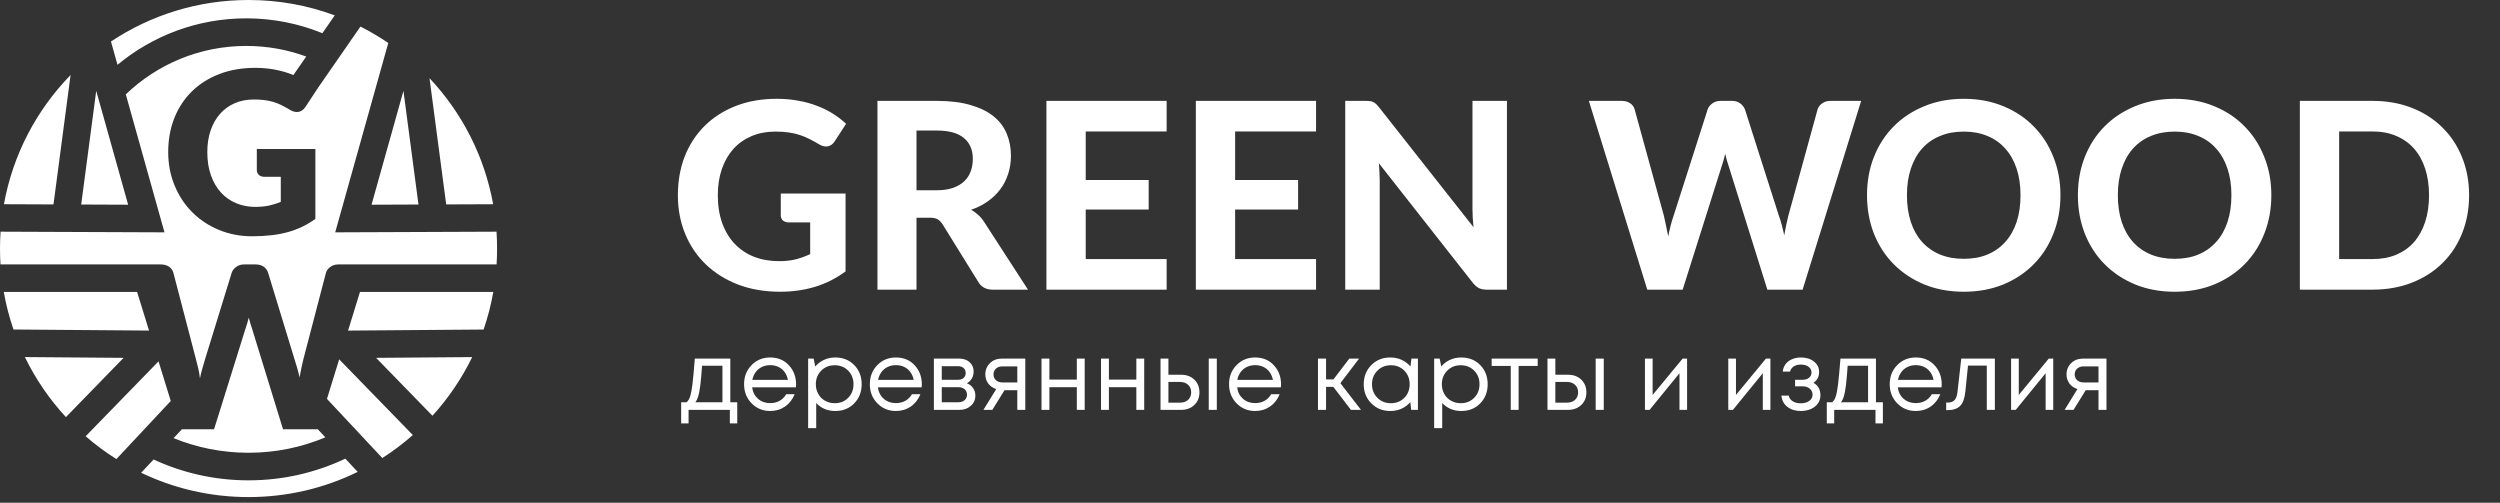
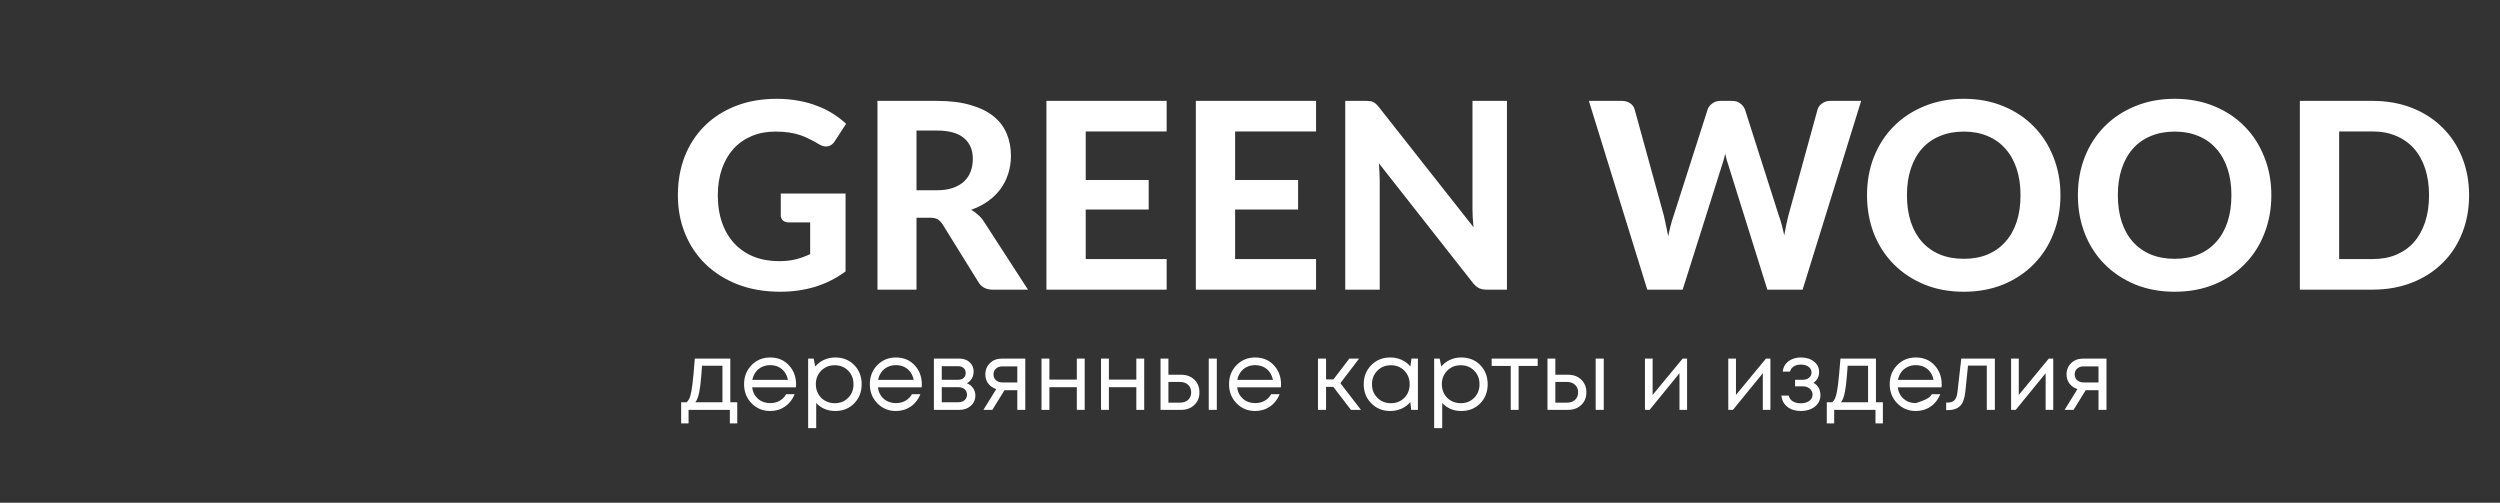
<svg xmlns="http://www.w3.org/2000/svg" width="184" height="37" viewBox="0 0 184 37" fill="none">
  <rect x="0" y="0" width="184" height="37" fill="#333333" stroke="none" />
-   <path fill-rule="evenodd" clip-rule="evenodd" d="M29.694 6.688L30.8 15.053L27.345 15.067L29.694 6.688ZM18.786 15.227C18.276 15.227 17.807 15.135 17.377 14.955C16.948 14.775 16.576 14.514 16.263 14.17C15.949 13.826 15.703 13.405 15.525 12.906C15.347 12.406 15.258 11.835 15.258 11.192C15.258 10.61 15.339 10.08 15.5 9.606C15.661 9.131 15.891 8.726 16.188 8.388C16.485 8.05 16.842 7.786 17.264 7.601C17.685 7.415 18.16 7.323 18.686 7.323C18.969 7.323 19.224 7.337 19.451 7.365C19.679 7.393 19.895 7.437 20.1 7.498C20.306 7.559 20.508 7.637 20.705 7.734C20.902 7.831 21.11 7.945 21.332 8.078C21.509 8.188 21.681 8.244 21.848 8.244C21.975 8.244 22.094 8.211 22.203 8.144C22.311 8.078 22.402 7.986 22.48 7.87L23.295 6.633L23.291 6.629L26.529 1.955C27.24 2.314 27.924 2.718 28.577 3.163L24.671 17.1L36.544 17.052C36.571 17.462 36.585 17.876 36.585 18.293C36.585 18.684 36.573 19.072 36.549 19.458H25.252V19.462H24.906C24.674 19.462 24.474 19.523 24.307 19.648C24.141 19.77 24.036 19.911 23.991 20.075L22.327 26.447C22.278 26.642 22.23 26.852 22.183 27.077C22.136 27.299 22.089 27.535 22.045 27.782C21.995 27.529 21.937 27.293 21.87 27.072C21.803 26.85 21.739 26.642 21.678 26.447L19.732 20.075C19.671 19.884 19.563 19.734 19.405 19.625C19.247 19.517 19.044 19.462 18.8 19.462H17.968C17.735 19.462 17.538 19.526 17.375 19.651C17.211 19.776 17.103 19.917 17.053 20.075L15.09 26.445C15.029 26.653 14.965 26.872 14.898 27.105C14.832 27.335 14.771 27.582 14.716 27.845C14.688 27.59 14.646 27.343 14.591 27.108C14.535 26.875 14.48 26.653 14.424 26.445L12.76 20.075C12.71 19.889 12.605 19.742 12.441 19.628C12.278 19.517 12.073 19.462 11.829 19.462H11.523V19.458H0.036C0.012 19.072 0 18.684 0 18.293C0 17.875 0.014 17.462 0.042 17.052L12.105 17.1L9.259 6.945C11.56 4.737 14.685 3.381 18.126 3.381C19.677 3.381 21.163 3.657 22.538 4.161L21.593 5.525C21.542 5.504 21.49 5.483 21.437 5.463C21.063 5.318 20.652 5.202 20.209 5.119C19.765 5.036 19.291 4.994 18.786 4.994C17.81 4.994 16.928 5.147 16.138 5.451C15.347 5.757 14.674 6.184 14.116 6.733C13.559 7.285 13.129 7.936 12.829 8.693C12.53 9.453 12.38 10.282 12.38 11.186C12.38 12.077 12.538 12.897 12.852 13.657C13.165 14.414 13.598 15.069 14.15 15.62C14.701 16.173 15.353 16.605 16.107 16.918C16.862 17.232 17.683 17.39 18.57 17.39C19.063 17.39 19.526 17.365 19.956 17.315C20.386 17.268 20.791 17.19 21.171 17.087C21.551 16.982 21.909 16.849 22.244 16.688C22.58 16.527 22.901 16.336 23.212 16.111V10.967H18.902V12.514C18.902 12.659 18.952 12.778 19.052 12.872C19.152 12.967 19.291 13.014 19.468 13.014H20.666V14.861C20.4 14.971 20.117 15.06 19.818 15.127C19.518 15.193 19.174 15.227 18.786 15.227ZM24.638 1.131L23.728 2.444C22 1.739 20.108 1.35 18.126 1.35C14.523 1.35 11.22 2.635 8.649 4.77L8.168 3.055C11.067 1.125 14.548 0 18.293 0C20.524 0 22.661 0.4 24.638 1.131ZM23.947 32.189C22.207 32.919 20.297 33.323 18.293 33.323C16.341 33.323 14.478 32.94 12.776 32.246L13.388 31.592H15.755L18.068 24.19C18.107 24.074 18.148 23.949 18.19 23.813C18.232 23.677 18.27 23.53 18.31 23.378C18.348 23.53 18.39 23.677 18.431 23.813C18.473 23.949 18.512 24.074 18.551 24.19L20.83 31.592H23.376L23.379 31.582L23.947 32.189ZM11.304 33.819C13.429 34.803 15.797 35.353 18.293 35.353C20.841 35.353 23.255 34.781 25.414 33.757L26.326 34.731C23.901 35.919 21.175 36.585 18.293 36.585C15.462 36.585 12.782 35.942 10.39 34.795L11.304 33.819ZM10.091 21.488L10.969 24.33L0.992 24.251C0.685 23.359 0.445 22.436 0.278 21.488H10.091ZM11.668 26.596L12.568 29.512L8.566 33.788C7.769 33.287 7.012 32.725 6.304 32.109L11.668 26.596ZM24.065 29.359L24.963 26.447L30.384 32.019C29.681 32.639 28.931 33.205 28.139 33.712L24.065 29.359ZM25.617 24.332L26.494 21.488H36.307C36.14 22.437 35.9 23.36 35.592 24.253L25.617 24.332ZM31.611 5.753C33.987 8.276 35.656 11.475 36.295 15.031L32.84 15.045L31.611 5.753ZM34.753 26.282C33.985 27.861 32.997 29.314 31.828 30.599L27.681 26.338L34.753 26.282ZM4.851 30.7C3.64 29.39 2.62 27.902 1.831 26.28L9.095 26.338L4.851 30.7ZM0.29 15.03C0.95 11.365 2.701 8.079 5.195 5.522L3.936 15.045L0.29 15.03ZM7.082 6.688L9.431 15.067L5.976 15.053L7.082 6.688Z" fill="white" />
-   <path d="M53.751 29.606H54.261V31.164H53.717V30.166H50.678V31.164H50.133V29.606H50.538C50.65 29.504 50.736 29.358 50.797 29.17C50.857 28.981 50.912 28.693 50.961 28.303C51.01 27.915 51.069 27.278 51.139 26.393H53.751V29.606ZM51.67 26.917C51.628 27.541 51.585 28.027 51.541 28.374C51.496 28.721 51.446 28.986 51.39 29.17C51.334 29.354 51.263 29.499 51.174 29.606H53.172V26.917H51.67ZM58.592 28.293C58.592 28.345 58.587 28.417 58.578 28.51H55.358C55.404 28.859 55.549 29.14 55.791 29.352C56.033 29.564 56.331 29.669 56.685 29.669C56.946 29.669 57.178 29.612 57.38 29.498C57.582 29.384 57.744 29.222 57.865 29.013H58.487C58.329 29.404 58.091 29.708 57.775 29.924C57.458 30.141 57.095 30.249 56.685 30.249C56.14 30.249 55.684 30.06 55.316 29.683C54.948 29.306 54.764 28.837 54.764 28.276C54.764 27.715 54.948 27.247 55.316 26.872C55.684 26.497 56.14 26.31 56.685 26.31C57.248 26.31 57.707 26.5 58.061 26.882C58.415 27.264 58.592 27.734 58.592 28.293ZM56.685 26.875C56.461 26.875 56.258 26.919 56.074 27.008C55.89 27.096 55.738 27.223 55.617 27.389C55.495 27.554 55.414 27.744 55.372 27.958H57.991C57.949 27.739 57.868 27.547 57.747 27.382C57.626 27.216 57.474 27.091 57.293 27.004C57.111 26.918 56.908 26.875 56.685 26.875ZM61.477 26.31C62.04 26.31 62.505 26.495 62.87 26.868C63.236 27.241 63.419 27.711 63.419 28.279C63.419 28.843 63.236 29.312 62.87 29.687C62.505 30.062 62.04 30.249 61.477 30.249C60.909 30.249 60.441 30.053 60.073 29.662V31.513H59.479V26.393H59.884L60.003 26.973C60.18 26.764 60.395 26.6 60.649 26.484C60.903 26.367 61.179 26.31 61.477 26.31ZM61.435 29.676C61.835 29.676 62.166 29.544 62.427 29.278C62.688 29.013 62.818 28.68 62.818 28.279C62.818 27.879 62.688 27.546 62.427 27.28C62.166 27.015 61.835 26.882 61.435 26.882C61.035 26.882 60.703 27.016 60.439 27.284C60.176 27.552 60.045 27.883 60.045 28.279C60.045 28.54 60.104 28.777 60.223 28.992C60.342 29.206 60.508 29.374 60.722 29.494C60.937 29.616 61.174 29.676 61.435 29.676ZM67.847 28.293C67.847 28.345 67.843 28.417 67.833 28.51H64.613C64.66 28.859 64.804 29.14 65.046 29.352C65.288 29.564 65.587 29.669 65.94 29.669C66.201 29.669 66.433 29.612 66.635 29.498C66.838 29.384 67 29.222 67.121 29.013H67.743C67.584 29.404 67.347 29.708 67.03 29.924C66.713 30.141 66.35 30.249 65.94 30.249C65.395 30.249 64.939 30.06 64.572 29.683C64.203 29.306 64.02 28.837 64.02 28.276C64.02 27.715 64.203 27.247 64.572 26.872C64.939 26.497 65.395 26.31 65.94 26.31C66.504 26.31 66.963 26.5 67.317 26.882C67.671 27.264 67.847 27.734 67.847 28.293ZM65.94 26.875C65.717 26.875 65.513 26.919 65.329 27.008C65.145 27.096 64.993 27.223 64.872 27.389C64.751 27.554 64.669 27.744 64.627 27.958H67.247C67.205 27.739 67.123 27.547 67.002 27.382C66.881 27.216 66.73 27.091 66.548 27.004C66.366 26.918 66.164 26.875 65.94 26.875ZM71.158 28.209C71.349 28.279 71.502 28.395 71.616 28.559C71.73 28.722 71.787 28.906 71.787 29.111C71.787 29.413 71.676 29.665 71.455 29.865C71.234 30.065 70.958 30.166 70.628 30.166H68.734V26.393H70.606C70.919 26.393 71.173 26.483 71.368 26.662C71.564 26.841 71.661 27.071 71.661 27.35C71.661 27.476 71.64 27.595 71.599 27.706C71.556 27.818 71.499 27.917 71.424 28.003C71.349 28.09 71.261 28.158 71.158 28.209ZM71.075 27.455C71.075 27.302 71.023 27.179 70.921 27.088C70.818 26.997 70.686 26.952 70.523 26.952H69.314V27.951H70.523C70.691 27.951 70.824 27.905 70.924 27.815C71.025 27.724 71.075 27.604 71.075 27.455ZM70.558 29.606C70.674 29.606 70.78 29.582 70.876 29.533C70.971 29.484 71.044 29.418 71.095 29.334C71.147 29.25 71.172 29.156 71.172 29.051C71.172 28.946 71.147 28.851 71.095 28.765C71.044 28.678 70.971 28.612 70.876 28.566C70.78 28.519 70.672 28.496 70.551 28.496H69.314V29.606H70.558ZM73.729 26.393H75.461V30.166H74.874V28.72H73.931L73.037 30.166H72.381L73.324 28.636C73.077 28.556 72.882 28.421 72.737 28.23C72.593 28.04 72.52 27.816 72.52 27.56C72.52 27.224 72.635 26.946 72.863 26.725C73.091 26.504 73.38 26.393 73.729 26.393ZM73.778 28.147H74.874V26.966H73.778C73.582 26.966 73.424 27.021 73.303 27.13C73.182 27.239 73.121 27.382 73.121 27.556C73.121 27.731 73.182 27.873 73.303 27.982C73.424 28.092 73.582 28.147 73.778 28.147ZM79.254 26.393H79.834V30.166H79.254V28.496H77.236V30.166H76.655V26.393H77.236V27.937H79.254V26.393ZM83.634 26.393H84.214V30.166H83.634V28.496H81.615V30.166H81.035V26.393H81.615V27.937H83.634V26.393ZM86.931 27.581C87.327 27.581 87.65 27.701 87.902 27.941C88.153 28.18 88.279 28.494 88.279 28.88C88.279 29.257 88.153 29.566 87.902 29.805C87.65 30.046 87.327 30.166 86.931 30.166H85.415V26.393H85.995V27.581H86.931ZM88.964 26.393H89.557V30.166H88.964V26.393ZM86.854 29.634C87.101 29.634 87.299 29.565 87.448 29.425C87.597 29.285 87.671 29.103 87.671 28.876C87.671 28.651 87.597 28.467 87.448 28.325C87.299 28.183 87.101 28.112 86.854 28.112H85.995V29.634H86.854ZM94.286 28.293C94.286 28.345 94.282 28.417 94.272 28.51H91.052C91.098 28.859 91.243 29.14 91.485 29.352C91.727 29.564 92.025 29.669 92.379 29.669C92.64 29.669 92.872 29.612 93.074 29.498C93.277 29.384 93.439 29.222 93.56 29.013H94.182C94.023 29.404 93.785 29.708 93.469 29.924C93.152 30.141 92.789 30.249 92.379 30.249C91.834 30.249 91.378 30.06 91.01 29.683C90.642 29.306 90.458 28.837 90.458 28.276C90.458 27.715 90.642 27.247 91.01 26.872C91.378 26.497 91.834 26.31 92.379 26.31C92.943 26.31 93.401 26.5 93.755 26.882C94.109 27.264 94.286 27.734 94.286 28.293ZM92.379 26.875C92.156 26.875 91.952 26.919 91.768 27.008C91.584 27.096 91.432 27.223 91.31 27.389C91.189 27.554 91.108 27.744 91.066 27.958H93.686C93.644 27.739 93.562 27.547 93.441 27.382C93.32 27.216 93.168 27.091 92.987 27.004C92.805 26.918 92.603 26.875 92.379 26.875ZM99.428 30.166L98.135 28.475H97.597V30.166H97.003V26.393H97.597V27.923H98.142L99.309 26.393H100.028L98.652 28.202L100.168 30.166H99.428ZM103.884 26.393H104.359V30.166H103.863L103.8 29.593C103.623 29.802 103.408 29.964 103.154 30.078C102.9 30.192 102.622 30.249 102.319 30.249C101.765 30.249 101.302 30.062 100.929 29.687C100.557 29.312 100.37 28.843 100.37 28.279C100.37 27.716 100.557 27.247 100.929 26.872C101.302 26.497 101.765 26.31 102.319 26.31C102.627 26.31 102.907 26.367 103.161 26.484C103.415 26.6 103.63 26.764 103.807 26.973L103.884 26.393ZM101.373 29.275C101.636 29.542 101.968 29.676 102.368 29.676C102.769 29.676 103.099 29.544 103.36 29.278C103.621 29.013 103.751 28.68 103.751 28.279C103.751 27.879 103.621 27.546 103.36 27.28C103.099 27.015 102.769 26.882 102.368 26.882C101.968 26.882 101.636 27.016 101.373 27.284C101.11 27.552 100.978 27.883 100.978 28.279C100.978 28.675 101.11 29.007 101.373 29.275ZM107.551 26.31C108.115 26.31 108.579 26.495 108.945 26.868C109.31 27.241 109.493 27.711 109.493 28.279C109.493 28.843 109.31 29.312 108.945 29.687C108.579 30.062 108.115 30.249 107.551 30.249C106.983 30.249 106.515 30.053 106.147 29.662V31.513H105.554V26.393H105.959L106.077 26.973C106.254 26.764 106.47 26.6 106.723 26.484C106.977 26.367 107.253 26.31 107.551 26.31ZM107.509 29.676C107.909 29.676 108.24 29.544 108.501 29.278C108.762 29.013 108.892 28.68 108.892 28.279C108.892 27.879 108.762 27.546 108.501 27.28C108.24 27.015 107.909 26.882 107.509 26.882C107.109 26.882 106.777 27.016 106.514 27.284C106.251 27.552 106.119 27.883 106.119 28.279C106.119 28.54 106.179 28.777 106.297 28.992C106.416 29.206 106.583 29.374 106.797 29.494C107.011 29.616 107.249 29.676 107.509 29.676ZM113.174 26.393V26.931H111.77V30.166H111.191V26.931H109.786V26.393H113.174ZM115.41 27.581C115.806 27.581 116.129 27.701 116.38 27.941C116.632 28.18 116.758 28.494 116.758 28.88C116.758 29.257 116.632 29.566 116.38 29.805C116.129 30.046 115.806 30.166 115.41 30.166H113.894V26.393H114.474V27.581H115.41ZM117.442 26.393H118.036V30.166H117.442V26.393ZM115.333 29.634C115.579 29.634 115.777 29.565 115.926 29.425C116.076 29.285 116.15 29.103 116.15 28.876C116.15 28.651 116.076 28.467 115.926 28.325C115.777 28.183 115.579 28.112 115.333 28.112H114.474V29.634H115.333ZM123.841 26.393H124.169V30.166H123.61V27.469L121.41 30.166H121.068V26.393H121.633V29.068L123.841 26.393ZM129.974 26.393H130.302V30.166H129.743V27.469L127.543 30.166H127.201V26.393H127.767V29.068L129.974 26.393ZM133.466 28.175C133.811 28.361 133.983 28.668 133.983 29.096C133.983 29.32 133.922 29.519 133.799 29.694C133.675 29.869 133.503 30.005 133.282 30.103C133.06 30.2 132.812 30.249 132.538 30.249C132.137 30.249 131.808 30.147 131.549 29.942C131.29 29.737 131.145 29.462 131.113 29.117H131.651C131.688 29.294 131.785 29.433 131.944 29.533C132.102 29.633 132.3 29.683 132.538 29.683C132.789 29.683 132.996 29.625 133.159 29.509C133.322 29.392 133.404 29.239 133.404 29.048C133.404 28.871 133.335 28.724 133.198 28.608C133.06 28.491 132.887 28.433 132.677 28.433H132.118V27.951H132.677C132.873 27.951 133.03 27.901 133.149 27.801C133.268 27.701 133.327 27.572 133.327 27.413C133.327 27.241 133.255 27.101 133.11 26.994C132.966 26.887 132.775 26.833 132.538 26.833C132.328 26.833 132.153 26.88 132.014 26.973C131.874 27.066 131.786 27.192 131.748 27.35H131.21C131.229 27.145 131.298 26.964 131.416 26.805C131.535 26.647 131.693 26.525 131.892 26.439C132.09 26.352 132.31 26.31 132.552 26.31C132.938 26.31 133.257 26.41 133.509 26.61C133.76 26.81 133.886 27.061 133.886 27.364C133.886 27.728 133.746 27.997 133.466 28.175ZM138.07 29.606H138.58V31.164H138.035V30.166H134.996V31.164H134.452V29.606H134.857C134.968 29.504 135.055 29.358 135.115 29.17C135.176 28.981 135.23 28.693 135.279 28.303C135.328 27.915 135.388 27.278 135.457 26.393H138.07V29.606ZM135.988 26.917C135.947 27.541 135.903 28.027 135.859 28.374C135.815 28.721 135.765 28.986 135.709 29.17C135.653 29.354 135.581 29.499 135.492 29.606H137.49V26.917H135.988ZM142.91 28.293C142.91 28.345 142.906 28.417 142.897 28.51H139.676C139.723 28.859 139.867 29.14 140.11 29.352C140.352 29.564 140.65 29.669 141.004 29.669C141.264 29.669 141.496 29.612 141.698 29.498C141.901 29.384 142.063 29.222 142.184 29.013H142.806C142.647 29.404 142.41 29.708 142.093 29.924C141.777 30.141 141.413 30.249 141.004 30.249C140.459 30.249 140.003 30.06 139.635 29.683C139.267 29.306 139.083 28.837 139.083 28.276C139.083 27.715 139.267 27.247 139.635 26.872C140.003 26.497 140.459 26.31 141.004 26.31C141.567 26.31 142.026 26.5 142.38 26.882C142.734 27.264 142.91 27.734 142.91 28.293ZM141.004 26.875C140.78 26.875 140.576 26.919 140.392 27.008C140.209 27.096 140.056 27.223 139.935 27.389C139.814 27.554 139.732 27.744 139.691 27.958H142.31C142.268 27.739 142.186 27.547 142.065 27.382C141.944 27.216 141.793 27.091 141.611 27.004C141.43 26.918 141.227 26.875 141.004 26.875ZM144.349 26.393H146.822V30.166H146.228V26.91H144.845L144.65 28.817C144.598 29.315 144.471 29.668 144.266 29.876C144.061 30.083 143.753 30.186 143.344 30.186H143.239V29.628H143.372C143.586 29.628 143.749 29.566 143.86 29.442C143.972 29.319 144.042 29.122 144.07 28.852L144.349 26.393ZM150.79 26.393H151.119V30.166H150.559V27.469L148.359 30.166H148.017V26.393H148.582V29.068L150.79 26.393ZM153.305 26.393H155.037V30.166H154.45V28.72H153.507L152.613 30.166H151.957L152.9 28.636C152.653 28.556 152.457 28.421 152.313 28.23C152.168 28.04 152.096 27.816 152.096 27.56C152.096 27.224 152.211 26.946 152.439 26.725C152.667 26.504 152.956 26.393 153.305 26.393ZM153.354 28.147H154.45V26.966H153.354C153.158 26.966 153 27.021 152.878 27.13C152.758 27.239 152.697 27.382 152.697 27.556C152.697 27.731 152.758 27.873 152.878 27.982C153 28.092 153.158 28.147 153.354 28.147Z" fill="white" />
+   <path d="M53.751 29.606H54.261V31.164H53.717V30.166H50.678V31.164H50.133V29.606H50.538C50.65 29.504 50.736 29.358 50.797 29.17C50.857 28.981 50.912 28.693 50.961 28.303C51.01 27.915 51.069 27.278 51.139 26.393H53.751V29.606ZM51.67 26.917C51.628 27.541 51.585 28.027 51.541 28.374C51.496 28.721 51.446 28.986 51.39 29.17C51.334 29.354 51.263 29.499 51.174 29.606H53.172V26.917H51.67ZM58.592 28.293C58.592 28.345 58.587 28.417 58.578 28.51H55.358C55.404 28.859 55.549 29.14 55.791 29.352C56.033 29.564 56.331 29.669 56.685 29.669C56.946 29.669 57.178 29.612 57.38 29.498C57.582 29.384 57.744 29.222 57.865 29.013H58.487C58.329 29.404 58.091 29.708 57.775 29.924C57.458 30.141 57.095 30.249 56.685 30.249C56.14 30.249 55.684 30.06 55.316 29.683C54.948 29.306 54.764 28.837 54.764 28.276C54.764 27.715 54.948 27.247 55.316 26.872C55.684 26.497 56.14 26.31 56.685 26.31C57.248 26.31 57.707 26.5 58.061 26.882C58.415 27.264 58.592 27.734 58.592 28.293ZM56.685 26.875C56.461 26.875 56.258 26.919 56.074 27.008C55.89 27.096 55.738 27.223 55.617 27.389C55.495 27.554 55.414 27.744 55.372 27.958H57.991C57.949 27.739 57.868 27.547 57.747 27.382C57.626 27.216 57.474 27.091 57.293 27.004C57.111 26.918 56.908 26.875 56.685 26.875ZM61.477 26.31C62.04 26.31 62.505 26.495 62.87 26.868C63.236 27.241 63.419 27.711 63.419 28.279C63.419 28.843 63.236 29.312 62.87 29.687C62.505 30.062 62.04 30.249 61.477 30.249C60.909 30.249 60.441 30.053 60.073 29.662V31.513H59.479V26.393H59.884L60.003 26.973C60.18 26.764 60.395 26.6 60.649 26.484C60.903 26.367 61.179 26.31 61.477 26.31ZM61.435 29.676C61.835 29.676 62.166 29.544 62.427 29.278C62.688 29.013 62.818 28.68 62.818 28.279C62.818 27.879 62.688 27.546 62.427 27.28C62.166 27.015 61.835 26.882 61.435 26.882C61.035 26.882 60.703 27.016 60.439 27.284C60.176 27.552 60.045 27.883 60.045 28.279C60.045 28.54 60.104 28.777 60.223 28.992C60.342 29.206 60.508 29.374 60.722 29.494C60.937 29.616 61.174 29.676 61.435 29.676ZM67.847 28.293C67.847 28.345 67.843 28.417 67.833 28.51H64.613C64.66 28.859 64.804 29.14 65.046 29.352C65.288 29.564 65.587 29.669 65.94 29.669C66.201 29.669 66.433 29.612 66.635 29.498C66.838 29.384 67 29.222 67.121 29.013H67.743C67.584 29.404 67.347 29.708 67.03 29.924C66.713 30.141 66.35 30.249 65.94 30.249C65.395 30.249 64.939 30.06 64.572 29.683C64.203 29.306 64.02 28.837 64.02 28.276C64.02 27.715 64.203 27.247 64.572 26.872C64.939 26.497 65.395 26.31 65.94 26.31C66.504 26.31 66.963 26.5 67.317 26.882C67.671 27.264 67.847 27.734 67.847 28.293ZM65.94 26.875C65.717 26.875 65.513 26.919 65.329 27.008C65.145 27.096 64.993 27.223 64.872 27.389C64.751 27.554 64.669 27.744 64.627 27.958H67.247C67.205 27.739 67.123 27.547 67.002 27.382C66.881 27.216 66.73 27.091 66.548 27.004C66.366 26.918 66.164 26.875 65.94 26.875ZM71.158 28.209C71.349 28.279 71.502 28.395 71.616 28.559C71.73 28.722 71.787 28.906 71.787 29.111C71.787 29.413 71.676 29.665 71.455 29.865C71.234 30.065 70.958 30.166 70.628 30.166H68.734V26.393H70.606C70.919 26.393 71.173 26.483 71.368 26.662C71.564 26.841 71.661 27.071 71.661 27.35C71.661 27.476 71.64 27.595 71.599 27.706C71.556 27.818 71.499 27.917 71.424 28.003C71.349 28.09 71.261 28.158 71.158 28.209ZM71.075 27.455C71.075 27.302 71.023 27.179 70.921 27.088C70.818 26.997 70.686 26.952 70.523 26.952H69.314V27.951H70.523C70.691 27.951 70.824 27.905 70.924 27.815C71.025 27.724 71.075 27.604 71.075 27.455ZM70.558 29.606C70.674 29.606 70.78 29.582 70.876 29.533C70.971 29.484 71.044 29.418 71.095 29.334C71.147 29.25 71.172 29.156 71.172 29.051C71.172 28.946 71.147 28.851 71.095 28.765C71.044 28.678 70.971 28.612 70.876 28.566C70.78 28.519 70.672 28.496 70.551 28.496H69.314V29.606H70.558ZM73.729 26.393H75.461V30.166H74.874V28.72H73.931L73.037 30.166H72.381L73.324 28.636C73.077 28.556 72.882 28.421 72.737 28.23C72.593 28.04 72.52 27.816 72.52 27.56C72.52 27.224 72.635 26.946 72.863 26.725C73.091 26.504 73.38 26.393 73.729 26.393ZM73.778 28.147H74.874V26.966H73.778C73.582 26.966 73.424 27.021 73.303 27.13C73.182 27.239 73.121 27.382 73.121 27.556C73.121 27.731 73.182 27.873 73.303 27.982C73.424 28.092 73.582 28.147 73.778 28.147ZM79.254 26.393H79.834V30.166H79.254V28.496H77.236V30.166H76.655V26.393H77.236V27.937H79.254V26.393ZM83.634 26.393H84.214V30.166H83.634V28.496H81.615V30.166H81.035V26.393H81.615V27.937H83.634V26.393ZM86.931 27.581C87.327 27.581 87.65 27.701 87.902 27.941C88.153 28.18 88.279 28.494 88.279 28.88C88.279 29.257 88.153 29.566 87.902 29.805C87.65 30.046 87.327 30.166 86.931 30.166H85.415V26.393H85.995V27.581H86.931ZM88.964 26.393H89.557V30.166H88.964V26.393ZM86.854 29.634C87.101 29.634 87.299 29.565 87.448 29.425C87.597 29.285 87.671 29.103 87.671 28.876C87.671 28.651 87.597 28.467 87.448 28.325C87.299 28.183 87.101 28.112 86.854 28.112H85.995V29.634H86.854ZM94.286 28.293C94.286 28.345 94.282 28.417 94.272 28.51H91.052C91.098 28.859 91.243 29.14 91.485 29.352C91.727 29.564 92.025 29.669 92.379 29.669C92.64 29.669 92.872 29.612 93.074 29.498C93.277 29.384 93.439 29.222 93.56 29.013H94.182C94.023 29.404 93.785 29.708 93.469 29.924C93.152 30.141 92.789 30.249 92.379 30.249C91.834 30.249 91.378 30.06 91.01 29.683C90.642 29.306 90.458 28.837 90.458 28.276C90.458 27.715 90.642 27.247 91.01 26.872C91.378 26.497 91.834 26.31 92.379 26.31C92.943 26.31 93.401 26.5 93.755 26.882C94.109 27.264 94.286 27.734 94.286 28.293ZM92.379 26.875C92.156 26.875 91.952 26.919 91.768 27.008C91.584 27.096 91.432 27.223 91.31 27.389C91.189 27.554 91.108 27.744 91.066 27.958H93.686C93.644 27.739 93.562 27.547 93.441 27.382C93.32 27.216 93.168 27.091 92.987 27.004C92.805 26.918 92.603 26.875 92.379 26.875ZM99.428 30.166L98.135 28.475H97.597V30.166H97.003V26.393H97.597V27.923H98.142L99.309 26.393H100.028L98.652 28.202L100.168 30.166H99.428ZM103.884 26.393H104.359V30.166H103.863L103.8 29.593C103.623 29.802 103.408 29.964 103.154 30.078C102.9 30.192 102.622 30.249 102.319 30.249C101.765 30.249 101.302 30.062 100.929 29.687C100.557 29.312 100.37 28.843 100.37 28.279C100.37 27.716 100.557 27.247 100.929 26.872C101.302 26.497 101.765 26.31 102.319 26.31C102.627 26.31 102.907 26.367 103.161 26.484C103.415 26.6 103.63 26.764 103.807 26.973L103.884 26.393ZM101.373 29.275C101.636 29.542 101.968 29.676 102.368 29.676C102.769 29.676 103.099 29.544 103.36 29.278C103.621 29.013 103.751 28.68 103.751 28.279C103.751 27.879 103.621 27.546 103.36 27.28C103.099 27.015 102.769 26.882 102.368 26.882C101.968 26.882 101.636 27.016 101.373 27.284C101.11 27.552 100.978 27.883 100.978 28.279C100.978 28.675 101.11 29.007 101.373 29.275ZM107.551 26.31C108.115 26.31 108.579 26.495 108.945 26.868C109.31 27.241 109.493 27.711 109.493 28.279C109.493 28.843 109.31 29.312 108.945 29.687C108.579 30.062 108.115 30.249 107.551 30.249C106.983 30.249 106.515 30.053 106.147 29.662V31.513H105.554V26.393H105.959L106.077 26.973C106.254 26.764 106.47 26.6 106.723 26.484C106.977 26.367 107.253 26.31 107.551 26.31ZM107.509 29.676C107.909 29.676 108.24 29.544 108.501 29.278C108.762 29.013 108.892 28.68 108.892 28.279C108.892 27.879 108.762 27.546 108.501 27.28C108.24 27.015 107.909 26.882 107.509 26.882C107.109 26.882 106.777 27.016 106.514 27.284C106.251 27.552 106.119 27.883 106.119 28.279C106.119 28.54 106.179 28.777 106.297 28.992C106.416 29.206 106.583 29.374 106.797 29.494C107.011 29.616 107.249 29.676 107.509 29.676ZM113.174 26.393V26.931H111.77V30.166H111.191V26.931H109.786V26.393H113.174ZM115.41 27.581C115.806 27.581 116.129 27.701 116.38 27.941C116.632 28.18 116.758 28.494 116.758 28.88C116.758 29.257 116.632 29.566 116.38 29.805C116.129 30.046 115.806 30.166 115.41 30.166H113.894V26.393H114.474V27.581H115.41ZM117.442 26.393H118.036V30.166H117.442V26.393ZM115.333 29.634C115.579 29.634 115.777 29.565 115.926 29.425C116.076 29.285 116.15 29.103 116.15 28.876C116.15 28.651 116.076 28.467 115.926 28.325C115.777 28.183 115.579 28.112 115.333 28.112H114.474V29.634H115.333ZM123.841 26.393H124.169V30.166H123.61V27.469L121.41 30.166H121.068V26.393H121.633V29.068L123.841 26.393ZM129.974 26.393H130.302V30.166H129.743V27.469L127.543 30.166H127.201V26.393H127.767V29.068L129.974 26.393ZM133.466 28.175C133.811 28.361 133.983 28.668 133.983 29.096C133.983 29.32 133.922 29.519 133.799 29.694C133.675 29.869 133.503 30.005 133.282 30.103C133.06 30.2 132.812 30.249 132.538 30.249C132.137 30.249 131.808 30.147 131.549 29.942C131.29 29.737 131.145 29.462 131.113 29.117H131.651C131.688 29.294 131.785 29.433 131.944 29.533C132.102 29.633 132.3 29.683 132.538 29.683C132.789 29.683 132.996 29.625 133.159 29.509C133.322 29.392 133.404 29.239 133.404 29.048C133.404 28.871 133.335 28.724 133.198 28.608C133.06 28.491 132.887 28.433 132.677 28.433H132.118V27.951H132.677C132.873 27.951 133.03 27.901 133.149 27.801C133.268 27.701 133.327 27.572 133.327 27.413C133.327 27.241 133.255 27.101 133.11 26.994C132.966 26.887 132.775 26.833 132.538 26.833C132.328 26.833 132.153 26.88 132.014 26.973C131.874 27.066 131.786 27.192 131.748 27.35H131.21C131.229 27.145 131.298 26.964 131.416 26.805C131.535 26.647 131.693 26.525 131.892 26.439C132.09 26.352 132.31 26.31 132.552 26.31C132.938 26.31 133.257 26.41 133.509 26.61C133.76 26.81 133.886 27.061 133.886 27.364C133.886 27.728 133.746 27.997 133.466 28.175ZM138.07 29.606H138.58V31.164H138.035V30.166H134.996V31.164H134.452V29.606H134.857C134.968 29.504 135.055 29.358 135.115 29.17C135.176 28.981 135.23 28.693 135.279 28.303C135.328 27.915 135.388 27.278 135.457 26.393H138.07V29.606ZM135.988 26.917C135.947 27.541 135.903 28.027 135.859 28.374C135.815 28.721 135.765 28.986 135.709 29.17C135.653 29.354 135.581 29.499 135.492 29.606H137.49V26.917H135.988ZM142.91 28.293C142.91 28.345 142.906 28.417 142.897 28.51H139.676C139.723 28.859 139.867 29.14 140.11 29.352C140.352 29.564 140.65 29.669 141.004 29.669C141.901 29.384 142.063 29.222 142.184 29.013H142.806C142.647 29.404 142.41 29.708 142.093 29.924C141.777 30.141 141.413 30.249 141.004 30.249C140.459 30.249 140.003 30.06 139.635 29.683C139.267 29.306 139.083 28.837 139.083 28.276C139.083 27.715 139.267 27.247 139.635 26.872C140.003 26.497 140.459 26.31 141.004 26.31C141.567 26.31 142.026 26.5 142.38 26.882C142.734 27.264 142.91 27.734 142.91 28.293ZM141.004 26.875C140.78 26.875 140.576 26.919 140.392 27.008C140.209 27.096 140.056 27.223 139.935 27.389C139.814 27.554 139.732 27.744 139.691 27.958H142.31C142.268 27.739 142.186 27.547 142.065 27.382C141.944 27.216 141.793 27.091 141.611 27.004C141.43 26.918 141.227 26.875 141.004 26.875ZM144.349 26.393H146.822V30.166H146.228V26.91H144.845L144.65 28.817C144.598 29.315 144.471 29.668 144.266 29.876C144.061 30.083 143.753 30.186 143.344 30.186H143.239V29.628H143.372C143.586 29.628 143.749 29.566 143.86 29.442C143.972 29.319 144.042 29.122 144.07 28.852L144.349 26.393ZM150.79 26.393H151.119V30.166H150.559V27.469L148.359 30.166H148.017V26.393H148.582V29.068L150.79 26.393ZM153.305 26.393H155.037V30.166H154.45V28.72H153.507L152.613 30.166H151.957L152.9 28.636C152.653 28.556 152.457 28.421 152.313 28.23C152.168 28.04 152.096 27.816 152.096 27.56C152.096 27.224 152.211 26.946 152.439 26.725C152.667 26.504 152.956 26.393 153.305 26.393ZM153.354 28.147H154.45V26.966H153.354C153.158 26.966 153 27.021 152.878 27.13C152.758 27.239 152.697 27.382 152.697 27.556C152.697 27.731 152.758 27.873 152.878 27.982C153 28.092 153.158 28.147 153.354 28.147Z" fill="white" />
  <path d="M57.465 14.242H62.233V19.978C61.525 20.495 60.769 20.875 59.964 21.117C59.166 21.354 58.321 21.472 57.427 21.472C56.284 21.472 55.25 21.296 54.325 20.945C53.399 20.587 52.608 20.093 51.95 19.461C51.293 18.829 50.785 18.079 50.428 17.211C50.07 16.343 49.892 15.395 49.892 14.367C49.892 13.326 50.061 12.372 50.399 11.504C50.744 10.636 51.232 9.889 51.864 9.264C52.496 8.638 53.259 8.15 54.152 7.799C55.052 7.448 56.058 7.272 57.168 7.272C57.743 7.272 58.279 7.32 58.777 7.416C59.275 7.505 59.734 7.633 60.156 7.799C60.577 7.958 60.963 8.15 61.314 8.373C61.665 8.597 61.985 8.842 62.272 9.11L61.439 10.393C61.311 10.598 61.145 10.722 60.941 10.767C60.737 10.812 60.513 10.761 60.271 10.614C60.041 10.473 59.814 10.349 59.591 10.24C59.374 10.125 59.141 10.026 58.892 9.943C58.643 9.86 58.372 9.797 58.078 9.752C57.784 9.707 57.446 9.685 57.063 9.685C56.418 9.685 55.834 9.797 55.311 10.02C54.788 10.243 54.341 10.559 53.97 10.968C53.607 11.377 53.326 11.868 53.128 12.443C52.93 13.017 52.831 13.659 52.831 14.367C52.831 15.133 52.94 15.819 53.157 16.426C53.374 17.026 53.68 17.533 54.076 17.948C54.471 18.363 54.944 18.679 55.493 18.896C56.048 19.113 56.664 19.221 57.341 19.221C57.8 19.221 58.209 19.177 58.566 19.087C58.93 18.992 59.284 18.864 59.629 18.704V16.368H58.059C57.874 16.368 57.727 16.32 57.618 16.224C57.516 16.122 57.465 15.995 57.465 15.841V14.242ZM68.928 14.003C69.394 14.003 69.796 13.946 70.135 13.831C70.473 13.71 70.751 13.547 70.968 13.342C71.185 13.132 71.344 12.886 71.447 12.605C71.549 12.324 71.6 12.018 71.6 11.686C71.6 11.029 71.38 10.518 70.939 10.154C70.505 9.79 69.841 9.608 68.948 9.608H67.454V14.003H68.928ZM75.659 21.318H73.065C72.58 21.318 72.229 21.133 72.011 20.763L69.369 16.502C69.26 16.336 69.139 16.215 69.005 16.138C68.877 16.062 68.686 16.023 68.43 16.023H67.454V21.318H64.581V7.425H68.948C69.918 7.425 70.748 7.527 71.437 7.732C72.126 7.93 72.691 8.207 73.132 8.565C73.572 8.922 73.895 9.35 74.099 9.848C74.303 10.339 74.405 10.882 74.405 11.475C74.405 11.935 74.338 12.372 74.204 12.787C74.076 13.196 73.888 13.569 73.639 13.907C73.39 14.246 73.084 14.546 72.72 14.807C72.356 15.069 71.941 15.28 71.475 15.439C71.66 15.541 71.833 15.666 71.992 15.813C72.152 15.953 72.296 16.122 72.423 16.32L75.659 21.318ZM79.909 9.675V13.247H84.543V15.42H79.909V19.068H85.865V21.318H77.017V7.425H85.865V9.675H79.909ZM90.905 9.675V13.247H95.54V15.42H90.905V19.068H96.861V21.318H88.014V7.425H96.861V9.675H90.905ZM110.911 7.425V21.318H109.427C109.204 21.318 109.015 21.283 108.862 21.213C108.709 21.136 108.559 21.009 108.412 20.83L101.49 12.021C101.509 12.245 101.522 12.465 101.528 12.682C101.541 12.899 101.547 13.1 101.547 13.285V21.318H99.01V7.425H100.523C100.644 7.425 100.746 7.432 100.829 7.444C100.918 7.451 100.998 7.473 101.068 7.511C101.139 7.543 101.206 7.588 101.269 7.645C101.333 7.703 101.403 7.78 101.48 7.875L108.451 16.722C108.425 16.48 108.406 16.247 108.393 16.023C108.38 15.794 108.374 15.577 108.374 15.372V7.425H110.911ZM136.981 7.425L132.672 21.318H130.077L127.233 12.232C127.189 12.104 127.144 11.964 127.099 11.81C127.055 11.657 127.013 11.495 126.975 11.322C126.936 11.495 126.895 11.657 126.85 11.81C126.806 11.964 126.761 12.104 126.716 12.232L123.844 21.318H121.239L116.94 7.425H119.353C119.602 7.425 119.81 7.483 119.976 7.598C120.148 7.712 120.26 7.866 120.311 8.057L122.465 15.889C122.516 16.106 122.567 16.343 122.618 16.598C122.676 16.847 122.73 17.112 122.781 17.393C122.838 17.105 122.899 16.837 122.963 16.588C123.027 16.339 123.097 16.106 123.174 15.889L125.682 8.057C125.733 7.898 125.842 7.754 126.008 7.626C126.18 7.492 126.388 7.425 126.63 7.425H127.473C127.722 7.425 127.923 7.486 128.076 7.607C128.235 7.722 128.354 7.872 128.43 8.057L130.929 15.889C131.006 16.094 131.076 16.317 131.14 16.56C131.204 16.796 131.264 17.048 131.322 17.316C131.373 17.048 131.421 16.796 131.465 16.56C131.516 16.317 131.568 16.094 131.619 15.889L133.773 8.057C133.818 7.891 133.926 7.744 134.098 7.617C134.271 7.489 134.478 7.425 134.721 7.425H136.981ZM151.649 14.367C151.649 15.382 151.477 16.323 151.132 17.192C150.794 18.06 150.312 18.81 149.687 19.442C149.067 20.074 148.321 20.572 147.446 20.935C146.572 21.293 145.601 21.472 144.535 21.472C143.469 21.472 142.499 21.293 141.625 20.935C140.75 20.572 140 20.074 139.375 19.442C138.749 18.81 138.264 18.06 137.919 17.192C137.581 16.323 137.412 15.382 137.412 14.367C137.412 13.352 137.581 12.414 137.919 11.552C138.264 10.684 138.749 9.934 139.375 9.302C140 8.67 140.75 8.175 141.625 7.818C142.499 7.454 143.469 7.272 144.535 7.272C145.601 7.272 146.572 7.454 147.446 7.818C148.321 8.175 149.067 8.673 149.687 9.311C150.312 9.943 150.794 10.694 151.132 11.562C151.477 12.423 151.649 13.358 151.649 14.367ZM148.71 14.367C148.71 13.639 148.614 12.988 148.423 12.414C148.231 11.833 147.954 11.341 147.59 10.939C147.232 10.531 146.795 10.221 146.278 10.011C145.767 9.793 145.186 9.685 144.535 9.685C143.884 9.685 143.3 9.793 142.783 10.011C142.266 10.221 141.826 10.531 141.462 10.939C141.104 11.341 140.83 11.833 140.638 12.414C140.447 12.988 140.351 13.639 140.351 14.367C140.351 15.101 140.447 15.759 140.638 16.339C140.83 16.914 141.104 17.402 141.462 17.804C141.826 18.206 142.266 18.516 142.783 18.733C143.3 18.944 143.884 19.049 144.535 19.049C145.186 19.049 145.767 18.944 146.278 18.733C146.795 18.516 147.232 18.206 147.59 17.804C147.954 17.402 148.231 16.914 148.423 16.339C148.614 15.759 148.71 15.101 148.71 14.367ZM167.171 14.367C167.171 15.382 166.999 16.323 166.654 17.192C166.316 18.06 165.834 18.81 165.208 19.442C164.589 20.074 163.842 20.572 162.968 20.935C162.093 21.293 161.123 21.472 160.057 21.472C158.991 21.472 158.021 21.293 157.146 20.935C156.272 20.572 155.522 20.074 154.896 19.442C154.271 18.81 153.786 18.06 153.441 17.192C153.103 16.323 152.933 15.382 152.933 14.367C152.933 13.352 153.103 12.414 153.441 11.552C153.786 10.684 154.271 9.934 154.896 9.302C155.522 8.67 156.272 8.175 157.146 7.818C158.021 7.454 158.991 7.272 160.057 7.272C161.123 7.272 162.093 7.454 162.968 7.818C163.842 8.175 164.589 8.673 165.208 9.311C165.834 9.943 166.316 10.694 166.654 11.562C166.999 12.423 167.171 13.358 167.171 14.367ZM164.232 14.367C164.232 13.639 164.136 12.988 163.944 12.414C163.753 11.833 163.475 11.341 163.111 10.939C162.754 10.531 162.317 10.221 161.8 10.011C161.289 9.793 160.708 9.685 160.057 9.685C159.406 9.685 158.822 9.793 158.305 10.011C157.788 10.221 157.347 10.531 156.984 10.939C156.626 11.341 156.352 11.833 156.16 12.414C155.969 12.988 155.873 13.639 155.873 14.367C155.873 15.101 155.969 15.759 156.16 16.339C156.352 16.914 156.626 17.402 156.984 17.804C157.347 18.206 157.788 18.516 158.305 18.733C158.822 18.944 159.406 19.049 160.057 19.049C160.708 19.049 161.289 18.944 161.8 18.733C162.317 18.516 162.754 18.206 163.111 17.804C163.475 17.402 163.753 16.914 163.944 16.339C164.136 15.759 164.232 15.101 164.232 14.367ZM181.726 14.367C181.726 15.382 181.554 16.317 181.209 17.172C180.871 18.021 180.389 18.752 179.763 19.365C179.144 19.978 178.397 20.457 177.523 20.801C176.648 21.146 175.678 21.318 174.612 21.318H169.269V7.425H174.612C175.678 7.425 176.648 7.598 177.523 7.942C178.397 8.287 179.144 8.769 179.763 9.388C180.389 10.001 180.871 10.732 181.209 11.581C181.554 12.43 181.726 13.358 181.726 14.367ZM178.777 14.367C178.777 13.639 178.681 12.985 178.49 12.404C178.298 11.823 178.024 11.332 177.666 10.93C177.309 10.527 176.871 10.218 176.354 10.001C175.844 9.784 175.263 9.675 174.612 9.675H172.161V19.068H174.612C175.263 19.068 175.844 18.963 176.354 18.752C176.871 18.535 177.309 18.226 177.666 17.823C178.024 17.415 178.298 16.92 178.49 16.339C178.681 15.759 178.777 15.101 178.777 14.367Z" fill="white" />
</svg>